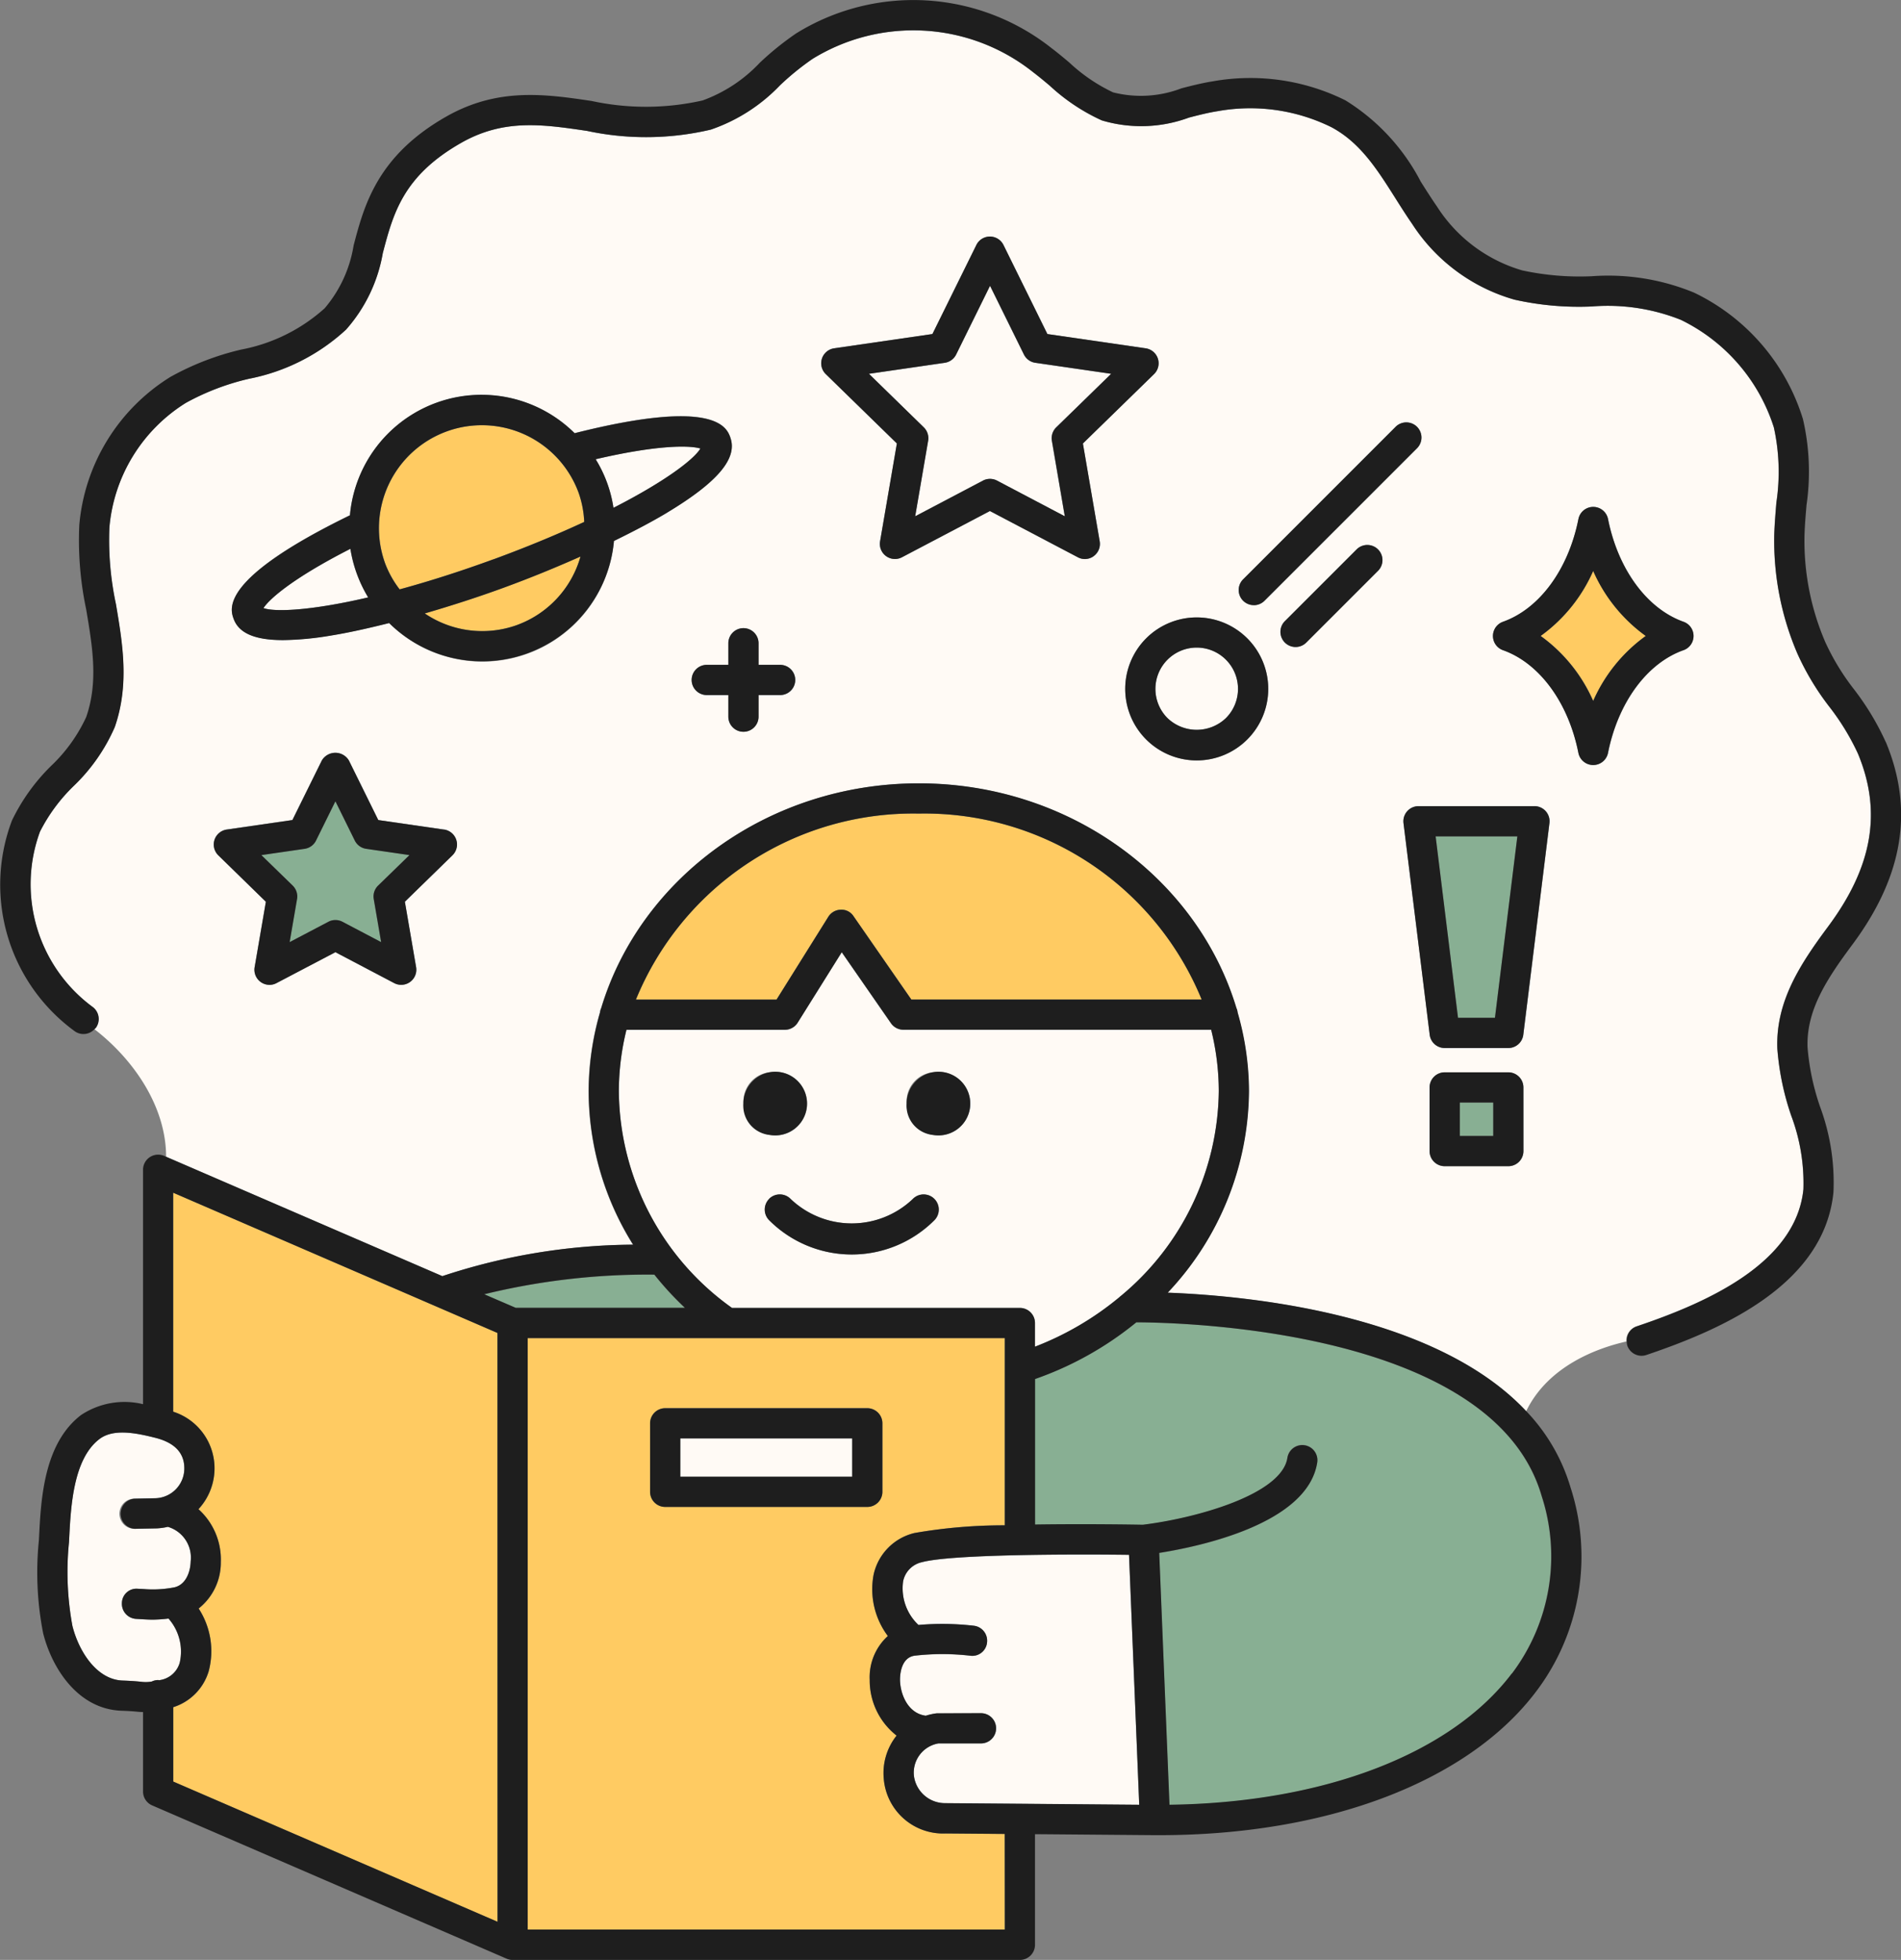
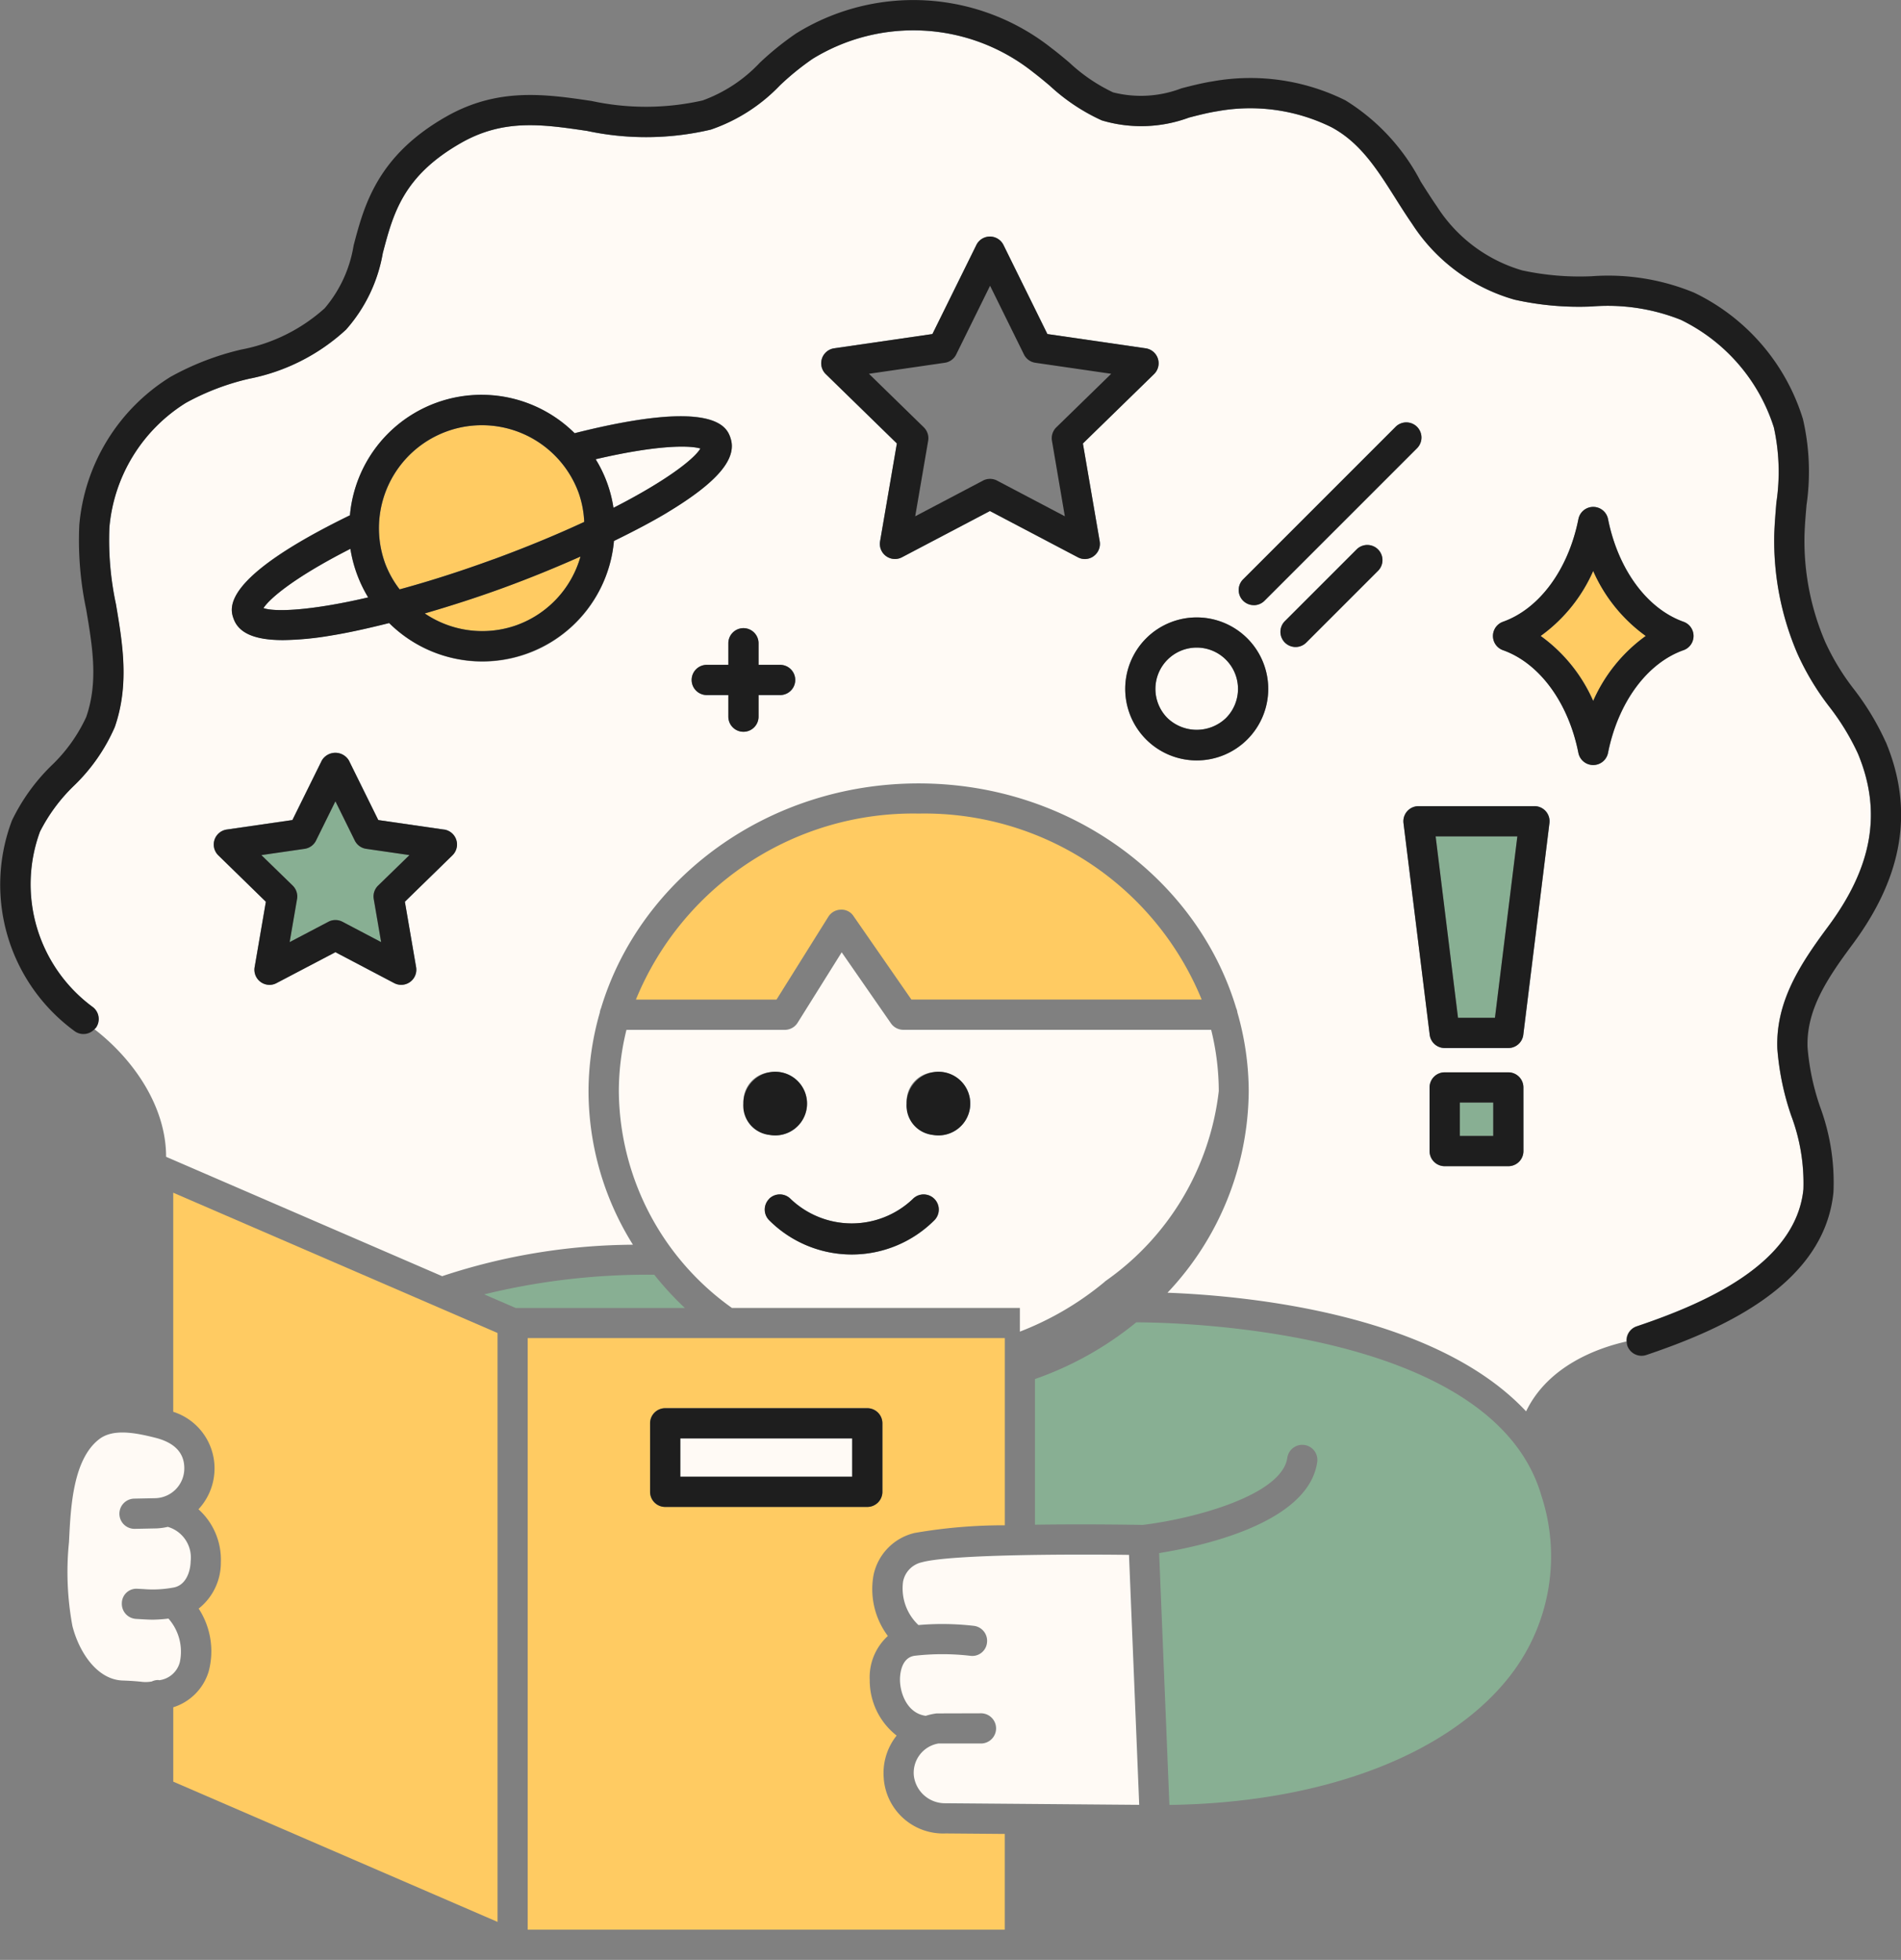
<svg xmlns="http://www.w3.org/2000/svg" width="106.55" height="109.826" viewBox="0 0 106.55 109.826">
  <rect x="0" y="0" width="106.55" height="109.826" fill="#808080" stroke="none" />
  <defs>
    <clipPath id="a">
      <rect width="106.55" height="109.826" fill="none" />
    </clipPath>
  </defs>
  <g clip-path="url(#a)">
    <path d="M31.527,28.9a5.708,5.708,0,0,0-1.971.35,5.775,5.775,0,0,0-3.442,7.4,5.681,5.681,0,0,0,.81,1.446c1.544-.42,3.285-.965,5.246-1.68s3.643-1.423,5.095-2.1a5.712,5.712,0,0,0-.312-1.626A5.783,5.783,0,0,0,31.527,28.9" transform="translate(-4.521 -5.072)" fill="#ffcb62" />
    <path d="M40.494,31.058a7.211,7.211,0,0,1,.994,2.725c2.941-1.5,4.529-2.736,4.876-3.324-.517-.164-2.226-.25-5.871.6" transform="translate(-7.106 -5.326)" fill="#fffaf5" />
    <path d="M28.875,41.011a5.724,5.724,0,0,0,8.732-3.189c-1.357.6-2.8,1.195-4.31,1.748s-3,1.027-4.423,1.441" transform="translate(-5.067 -6.637)" fill="#ffcb62" />
    <path d="M10.251,107.784a8.2,8.2,0,0,1-.868.062c-.213,0-.408-.012-.638-.025l-.307-.018a.844.844,0,0,1-.8-.888.815.815,0,0,1,.888-.8l.321.016a6.253,6.253,0,0,0,1.647-.079c.711-.1.984-.857,1-1.474a1.794,1.794,0,0,0-1.28-1.933,3.516,3.516,0,0,1-.618.086l-1.22.025H8.356a.846.846,0,0,1-.018-1.693l1.2-.025a1.671,1.671,0,0,0,1.6-1.707c-.012-.848-.561-1.413-1.632-1.681-1.106-.278-2.348-.52-3.131.076-1.464,1.117-1.6,3.784-1.689,5.547l-.012.233a16.6,16.6,0,0,0,.192,4.692c.378,1.486,1.393,3.008,2.811,3.057.518.018.81.046,1.023.067a1.917,1.917,0,0,0,.614-.012.839.839,0,0,1,.355-.083c.021,0,.04.011.061.012a1.368,1.368,0,0,0,1.152-.99,2.8,2.8,0,0,0-.632-2.464" transform="translate(-0.808 -17.085)" fill="#fffaf5" />
    <path d="M22.784,37.3C19.449,39,18.2,40.161,17.913,40.62c.645.228,2.654.15,5.867-.6a7.459,7.459,0,0,1-1-2.725" transform="translate(-3.144 -6.545)" fill="#fffaf5" />
    <path d="M42.45,86.635a38.5,38.5,0,0,0-9.535,1.1l1.766.763h9.482a17.63,17.63,0,0,1-1.713-1.86" transform="translate(-5.776 -15.203)" fill="#88af93" />
    <path d="M55.832,115.64a3.367,3.367,0,0,1,.719-2.424,3.924,3.924,0,0,1-1.508-3.117,3.122,3.122,0,0,1,1.016-2.464,4.379,4.379,0,0,1-.8-3.426,3.065,3.065,0,0,1,2.3-2.347,29.19,29.19,0,0,1,5.055-.43V90.943H35.871v33.149H62.612v-5.365L59.3,118.7a3.337,3.337,0,0,1-3.47-3.059M43.578,100.4a.846.846,0,0,1-.846-.846v-3.84a.846.846,0,0,1,.846-.846H54.906a.846.846,0,0,1,.846.846v3.84a.846.846,0,0,1-.846.846Z" transform="translate(-6.295 -15.96)" fill="#ffcb62" />
    <path d="M11.775,93.337a3.326,3.326,0,0,1,2.315,3.109,3.364,3.364,0,0,1-.9,2.354,3.794,3.794,0,0,1,1.254,2.965,3.27,3.27,0,0,1-1.243,2.6,4.382,4.382,0,0,1,.561,3.524,3.015,3.015,0,0,1-1.985,2.006v4.168l18.176,7.858v-33L11.775,81.061Z" transform="translate(-2.066 -14.225)" fill="#ffcb62" />
    <rect width="9.635" height="2.147" transform="translate(38.129 80.605)" fill="#fffaf5" />
    <path d="M23,56.659l-1.086-2.2-1.086,2.2a.847.847,0,0,1-.637.463l-2.427.352,1.755,1.711a.848.848,0,0,1,.245.75l-.415,2.417,2.172-1.141a.85.85,0,0,1,.787,0l2.17,1.141-.415-2.417a.848.848,0,0,1,.245-.75l1.755-1.711-2.426-.352A.847.847,0,0,1,23,56.659" transform="translate(-3.118 -9.557)" fill="#88af93" />
-     <path d="M72.64,24.357l-4.254-.618a.847.847,0,0,1-.636-.463l-1.9-3.853-1.9,3.853a.847.847,0,0,1-.637.463l-4.252.618,3.075,3a.851.851,0,0,1,.245.75l-.727,4.235,3.8-2a.85.85,0,0,1,.787,0l3.8,2-.727-4.235a.85.85,0,0,1,.245-.75Z" transform="translate(-10.364 -3.409)" fill="#fffaf5" />
    <path d="M62.428,106.082a1.373,1.373,0,0,0-1.074,1.079,2.822,2.822,0,0,0,.86,2.444,15.4,15.4,0,0,1,3.118.045.846.846,0,0,1,.724.951.829.829,0,0,1-.952.724,13.6,13.6,0,0,0-3.1,0c-.795.108-.826,1.137-.825,1.342,0,.742.4,1.887,1.446,2.023a3.422,3.422,0,0,1,.608-.134l2.486-.007a.846.846,0,0,1,0,1.693H63.331a1.664,1.664,0,0,0-1.373,1.821,1.756,1.756,0,0,0,1.752,1.527l4.184.034h.011l6.683.055-.572-14.007c-3.268-.041-9.92-.031-11.588.408" transform="translate(-10.736 -18.542)" fill="#fffaf5" />
    <path d="M76.034,89.87a18.691,18.691,0,0,1-5.677,3.178v8.162c2.775-.04,5.411,0,6.041.012,2.988-.364,7.782-1.691,8.1-3.746a.847.847,0,1,1,1.673.261c-.539,3.432-6.578,4.7-8.855,5.064l.575,14.112c8.633-.114,15.767-2.839,19.187-7.356a10.9,10.9,0,0,0,1.67-9.951c-2.7-9.347-20.219-9.729-22.718-9.736" transform="translate(-12.347 -15.771)" fill="#88af93" />
-     <path d="M48.413,84.649H64.546a.846.846,0,0,1,.846.847v1.329a16.963,16.963,0,0,0,4.732-2.774.829.829,0,0,1,.081-.071A15.1,15.1,0,0,0,75.694,72.5a14.4,14.4,0,0,0-.427-3.435H58.018a.847.847,0,0,1-.7-.364l-2.76-3.979-2.469,3.946a.849.849,0,0,1-.717.4H42.494a14.441,14.441,0,0,0-.427,3.435,15.046,15.046,0,0,0,6.346,12.152M59.7,71.44a1.783,1.783,0,1,1-1.5,1.76,1.645,1.645,0,0,1,1.5-1.76m-1.144,7.1a.847.847,0,0,1,1.2,1.2,6.545,6.545,0,0,1-9.256,0,.847.847,0,1,1,1.2-1.2,4.965,4.965,0,0,0,6.862,0m-8.006-7.1a1.783,1.783,0,1,1-1.5,1.76,1.644,1.644,0,0,1,1.5-1.76" transform="translate(-7.382 -11.358)" fill="#fffaf5" />
+     <path d="M48.413,84.649H64.546v1.329a16.963,16.963,0,0,0,4.732-2.774.829.829,0,0,1,.081-.071A15.1,15.1,0,0,0,75.694,72.5a14.4,14.4,0,0,0-.427-3.435H58.018a.847.847,0,0,1-.7-.364l-2.76-3.979-2.469,3.946a.849.849,0,0,1-.717.4H42.494a14.441,14.441,0,0,0-.427,3.435,15.046,15.046,0,0,0,6.346,12.152M59.7,71.44a1.783,1.783,0,1,1-1.5,1.76,1.645,1.645,0,0,1,1.5-1.76m-1.144,7.1a.847.847,0,0,1,1.2,1.2,6.545,6.545,0,0,1-9.256,0,.847.847,0,1,1,1.2-1.2,4.965,4.965,0,0,0,6.862,0m-8.006-7.1a1.783,1.783,0,1,1-1.5,1.76,1.644,1.644,0,0,1,1.5-1.76" transform="translate(-7.382 -11.358)" fill="#fffaf5" />
    <path d="M107.68,38.8a8.9,8.9,0,0,1-2.945,3.644,8.886,8.886,0,0,1,2.945,3.643,8.9,8.9,0,0,1,2.947-3.643A8.918,8.918,0,0,1,107.68,38.8" transform="translate(-18.38 -6.81)" fill="#ffcb62" />
    <path d="M54.012,61.078a.844.844,0,0,1,.7-.4.8.8,0,0,1,.716.364l3.24,4.671H74.939A16.787,16.787,0,0,0,59.084,55.293,16.789,16.789,0,0,0,43.229,65.716H51.11Z" transform="translate(-7.586 -9.703)" fill="#ffcb62" />
    <path d="M92.094,74.682C95.9,73.4,101.016,71.2,101.439,67a10.736,10.736,0,0,0-.683-4.122,15.014,15.014,0,0,1-.778-3.75c-.1-2.652,1.29-4.753,2.85-6.853,2.492-3.357,3.021-6.436,1.665-9.69a13.522,13.522,0,0,0-1.6-2.621,14.739,14.739,0,0,1-1.788-2.972,16.016,16.016,0,0,1-1.3-6.675c.018-.6.069-1.2.119-1.8a11.588,11.588,0,0,0-.14-4.2,10.094,10.094,0,0,0-5.215-6.034,11.06,11.06,0,0,0-4.991-.749,16.482,16.482,0,0,1-4.337-.384,10.122,10.122,0,0,1-5.739-4.254c-.331-.477-.64-.967-.947-1.453-1.008-1.594-1.959-3.1-3.582-3.962a10.291,10.291,0,0,0-6.378-.89c-.519.081-1.053.218-1.593.357a7.713,7.713,0,0,1-4.888.158,10.934,10.934,0,0,1-2.915-1.943c-.308-.258-.618-.518-.937-.76a10.782,10.782,0,0,0-12.363-.744,14.942,14.942,0,0,0-1.823,1.482,9.706,9.706,0,0,1-3.878,2.482,15.826,15.826,0,0,1-6.933.073c-2.508-.37-4.678-.689-7.07.675-3.244,1.85-3.8,3.95-4.383,6.175a8.682,8.682,0,0,1-2.061,4.286,11.158,11.158,0,0,1-5.428,2.751,13.73,13.73,0,0,0-3.546,1.351,9.152,9.152,0,0,0-4.289,6.989,17.158,17.158,0,0,0,.369,4.3c.374,2.211.759,4.5-.066,6.877a10.2,10.2,0,0,1-2.3,3.3,9.638,9.638,0,0,0-1.892,2.565,8.541,8.541,0,0,0,2.924,9.806.844.844,0,0,1,.207,1.178.8.8,0,0,1-.081.078c2.221,1.714,4.023,4.352,4.024,7.157l15.472,6.689a34.486,34.486,0,0,1,10.694-1.763,16.261,16.261,0,0,1-2.49-8.61,16.068,16.068,0,0,1,.634-4.4.809.809,0,0,1,.068-.248c2.187-7.252,9.33-12.592,17.8-12.592s15.617,5.34,17.8,12.592a.858.858,0,0,1,.068.248,16.068,16.068,0,0,1,.634,4.4,16.6,16.6,0,0,1-4.553,11.3c4.5.17,14.99,1.181,20.1,6.648,1.247-2.584,4.065-3.565,5.619-3.915a.835.835,0,0,1,.56-.847M25.718,48.291l-2.666,2.6.63,3.667a.847.847,0,0,1-1.228.893L19.16,53.717l-3.3,1.732a.844.844,0,0,1-.891-.065.843.843,0,0,1-.337-.828l.63-3.667-2.664-2.6a.847.847,0,0,1,.467-1.445l3.684-.534L18.4,42.974a.883.883,0,0,1,1.517,0l1.647,3.338,3.684.534a.847.847,0,0,1,.468,1.445m12.029-19.2c-.867.521-1.888,1.052-2.971,1.581a7.4,7.4,0,0,1-12.6,4.6c-1.168.293-2.29.545-3.288.7a17.066,17.066,0,0,1-2.656.251c-1.586,0-2.483-.392-2.772-1.188-.2-.557-.8-2.24,6.519-5.805a7.415,7.415,0,0,1,12.593-4.6c7.889-1.989,8.524-.322,8.727.237.425,1.165-.7,2.5-3.548,4.214m6.341,10.219h-1.21V40.52a.846.846,0,0,1-1.693,0V39.308h-1.21a.846.846,0,1,1,0-1.692h1.21v-1.21a.846.846,0,0,1,1.693,0v1.21h1.21a.846.846,0,1,1,0,1.692m25.95-6.482,8.547-8.546a.846.846,0,0,1,1.2,1.2l-8.547,8.547a.846.846,0,1,1-1.2-1.2m-8.373-1.3a.844.844,0,0,1-.5.162.829.829,0,0,1-.393-.1l-4.927-2.591-4.928,2.591a.847.847,0,0,1-1.229-.892l.942-5.485-3.985-3.886a.847.847,0,0,1,.467-1.445l5.509-.8,2.464-4.992a.846.846,0,0,1,1.517,0l2.463,4.992,5.51.8a.847.847,0,0,1,.467,1.445l-3.986,3.886L62,30.694a.844.844,0,0,1-.337.828M70.271,41.8a4.007,4.007,0,1,1,0-5.667,3.995,3.995,0,0,1,0,5.667M77.6,32.343l-4.021,4.021a.846.846,0,0,1-1.2-1.2L76.4,31.147a.846.846,0,1,1,1.2,1.2m8.151,32.518a.846.846,0,0,1-.846.847H81.336a.846.846,0,0,1-.846-.847V61.3a.846.846,0,0,1,.846-.847H84.9a.846.846,0,0,1,.846.847Zm-.007-6.517a.845.845,0,0,1-.839.742H81.336a.845.845,0,0,1-.839-.742l-1.464-11.86a.845.845,0,0,1,.839-.951h6.5a.845.845,0,0,1,.839.951ZM89.663,43.23a.846.846,0,0,1-.829-.681c-.561-2.823-2.18-5.028-4.226-5.755a.845.845,0,0,1,0-1.593c2.048-.729,3.667-2.934,4.228-5.757a.846.846,0,0,1,1.659,0c.562,2.823,2.183,5.028,4.23,5.757a.845.845,0,0,1,0,1.593c-2.045.727-3.666,2.932-4.228,5.755a.846.846,0,0,1-.829.681" transform="translate(-0.363 -0.36)" fill="#fffaf5" />
    <path d="M98.849,67.01h2.07l1.256-10.168H97.593Z" transform="translate(-17.127 -9.975)" fill="#88af93" />
    <path d="M80.859,44.013a2.316,2.316,0,0,0-1.638,3.952,2.37,2.37,0,0,0,3.274,0,2.315,2.315,0,0,0-1.636-3.952" transform="translate(-13.784 -7.724)" fill="#fffaf5" />
    <rect width="1.874" height="1.874" transform="translate(81.82 61.781)" fill="#88af93" />
    <path d="M112.169,42.481a.845.845,0,0,0,0-1.593c-2.046-.729-3.667-2.934-4.23-5.757a.846.846,0,0,0-1.659,0c-.561,2.823-2.18,5.028-4.228,5.757a.845.845,0,0,0,0,1.593c2.046.727,3.666,2.932,4.226,5.755a.846.846,0,0,0,1.659,0c.562-2.823,2.183-5.028,4.228-5.755m-5.058,2.846a8.886,8.886,0,0,0-2.945-3.643,8.9,8.9,0,0,0,2.945-3.644,8.918,8.918,0,0,0,2.947,3.644,8.9,8.9,0,0,0-2.947,3.643" transform="translate(-17.811 -6.046)" fill="#1e1e1e" />
    <path d="M102.747,54.789h-6.5a.846.846,0,0,0-.839.951L96.877,67.6a.846.846,0,0,0,.839.742h3.567a.846.846,0,0,0,.839-.742l1.464-11.861a.845.845,0,0,0-.839-.951M100.534,66.65h-2.07L97.209,56.482h4.581Z" transform="translate(-16.743 -9.615)" fill="#1e1e1e" />
    <path d="M101.595,72.879H98.028a.846.846,0,0,0-.846.846v3.567a.846.846,0,0,0,.846.846h3.567a.846.846,0,0,0,.846-.846V73.725a.846.846,0,0,0-.846-.846m-.846,3.566H98.875V74.571h1.874Z" transform="translate(-17.054 -12.79)" fill="#1e1e1e" />
    <path d="M52.034,76.389a1.783,1.783,0,1,0-1.5-1.76,1.644,1.644,0,0,0,1.5,1.76" transform="translate(-8.869 -12.788)" fill="#1e1e1e" />
    <path d="M63.132,76.389a1.783,1.783,0,1,0-1.5-1.76,1.644,1.644,0,0,0,1.5,1.76" transform="translate(-10.816 -12.788)" fill="#1e1e1e" />
    <path d="M52.235,81.425a.845.845,0,0,0,0,1.2,6.542,6.542,0,0,0,9.255,0,.846.846,0,0,0-1.2-1.2,4.966,4.966,0,0,1-6.862,0,.845.845,0,0,0-1.2,0" transform="translate(-9.123 -14.246)" fill="#1e1e1e" />
-     <path d="M88.479,92.708A10.467,10.467,0,0,0,86,88.427c-5.112-5.467-15.6-6.478-20.1-6.648a16.6,16.6,0,0,0,4.554-11.3,16.027,16.027,0,0,0-.636-4.4.785.785,0,0,0-.068-.249c-2.186-7.252-9.329-12.592-17.8-12.592s-15.617,5.34-17.8,12.592a.808.808,0,0,0-.069.249,16.058,16.058,0,0,0-.635,4.4,16.259,16.259,0,0,0,2.491,8.61,34.469,34.469,0,0,0-10.694,1.764L9.764,74.166l-.118-.052a.847.847,0,0,0-1.182.778V88.029a4.395,4.395,0,0,0-3.474.608c-2.088,1.592-2.248,4.73-2.352,6.806l-.013.23a17.725,17.725,0,0,0,.242,5.2c.493,1.945,1.94,4.247,4.393,4.334.464.015.728.04.921.059.108.01.193.012.283.016v4.452a.845.845,0,0,0,.51.777l19.868,8.59h0a.826.826,0,0,0,.332.069H57.612a.846.846,0,0,0,.846-.846v-6.2l6.719.056h.248c9.416,0,17.294-2.993,21.107-8.032a12.531,12.531,0,0,0,1.947-11.441M51.946,54.933A16.787,16.787,0,0,1,67.8,65.355H51.527l-3.24-4.67a.8.8,0,0,0-.716-.364.843.843,0,0,0-.7.4l-2.9,4.637H36.09A16.792,16.792,0,0,1,51.946,54.933M35.133,70.481a14.392,14.392,0,0,1,.427-3.434h8.881a.848.848,0,0,0,.717-.4L47.628,62.7l2.76,3.98a.847.847,0,0,0,.7.364H68.333a14.434,14.434,0,0,1,.427,3.434,15.105,15.105,0,0,1-5.489,11.484.744.744,0,0,0-.082.07,16.92,16.92,0,0,1-4.732,2.774V83.481a.846.846,0,0,0-.846-.846H41.478a15.043,15.043,0,0,1-6.345-12.153M9.371,103.5c-.021,0-.039-.012-.061-.012a.824.824,0,0,0-.355.083,1.915,1.915,0,0,1-.614.011c-.214-.02-.505-.048-1.022-.066-1.418-.049-2.434-1.572-2.812-3.057a16.6,16.6,0,0,1-.193-4.692l.012-.233c.092-1.764.226-4.429,1.69-5.546.782-.6,2.027-.354,3.131-.076,1.072.267,1.62.833,1.632,1.68a1.671,1.671,0,0,1-1.6,1.708l-1.2.025A.846.846,0,0,0,8,95.012h.017l1.221-.025a3.451,3.451,0,0,0,.618-.087,1.8,1.8,0,0,1,1.28,1.934c-.016.616-.29,1.373-1,1.474a6.251,6.251,0,0,1-1.647.079l-.321-.016a.815.815,0,0,0-.887.8.845.845,0,0,0,.8.888l.307.018c.23.013.425.025.637.025a8.168,8.168,0,0,0,.868-.062,2.8,2.8,0,0,1,.632,2.463,1.366,1.366,0,0,1-1.151.991m18.96,13.538-18.176-7.857v-4.169A3.021,3.021,0,0,0,12.141,103a4.382,4.382,0,0,0-.561-3.524,3.27,3.27,0,0,0,1.243-2.6,3.79,3.79,0,0,0-1.253-2.965,3.368,3.368,0,0,0,.9-2.354,3.328,3.328,0,0,0-2.317-3.109V76.179l18.176,7.858Zm-.745-35.164a38.533,38.533,0,0,1,9.535-1.1,17.63,17.63,0,0,0,1.713,1.86H29.353Zm29.179,35.6H30.023V84.327H56.766v10.49a29.285,29.285,0,0,0-5.056.43,3.067,3.067,0,0,0-2.3,2.347,4.374,4.374,0,0,0,.8,3.426,3.117,3.117,0,0,0-1.016,2.463A3.924,3.924,0,0,0,50.7,106.6a3.372,3.372,0,0,0-.718,2.424,3.338,3.338,0,0,0,3.47,3.06l3.31.027Zm.852-7.05h-.011l-4.185-.034a1.756,1.756,0,0,1-1.751-1.527,1.664,1.664,0,0,1,1.374-1.821h2.384a.846.846,0,1,0,0-1.693l-2.485.007a3.431,3.431,0,0,0-.608.134c-1.049-.136-1.441-1.281-1.446-2.023,0-.205.03-1.234.825-1.342a13.6,13.6,0,0,1,3.1,0,.83.83,0,0,0,.952-.724.845.845,0,0,0-.725-.951,15.382,15.382,0,0,0-3.117-.045,2.82,2.82,0,0,1-.861-2.444,1.375,1.375,0,0,1,1.074-1.079c1.668-.439,8.32-.449,11.589-.408l.571,14.006Zm27.564-7.3c-3.42,4.517-10.555,7.242-19.188,7.356l-.575-14.113c2.278-.36,8.318-1.631,8.856-5.063a.846.846,0,1,0-1.672-.261c-.323,2.055-5.116,3.38-8.1,3.746-.631-.012-3.267-.053-6.042-.012V86.619a18.7,18.7,0,0,0,5.677-3.178c2.5.007,20.022.388,22.719,9.736a10.9,10.9,0,0,1-1.671,9.951" transform="translate(-0.447 -9.343)" fill="#1e1e1e" />
    <path d="M27.437,55.465l-3.684-.533-1.647-3.338a.883.883,0,0,0-1.518,0l-1.647,3.338-3.684.533a.847.847,0,0,0-.468,1.445l2.665,2.6-.63,3.668a.847.847,0,0,0,.834.989.829.829,0,0,0,.393-.1l3.3-1.732,3.294,1.732a.847.847,0,0,0,1.229-.892l-.63-3.668,2.666-2.6a.847.847,0,0,0-.467-1.445m-3.7,3.141a.849.849,0,0,0-.245.75l.415,2.417-2.169-1.14a.847.847,0,0,0-.787,0l-2.172,1.14.416-2.417a.851.851,0,0,0-.245-.75L17.2,56.895l2.428-.352a.847.847,0,0,0,.636-.463l1.086-2.2,1.086,2.2a.848.848,0,0,0,.637.463l2.427.352Z" transform="translate(-2.55 -8.978)" fill="#1e1e1e" />
    <path d="M74.481,23.785a.847.847,0,0,0-.468-1.445l-5.51-.8-2.462-4.992a.847.847,0,0,0-1.518,0L62.059,21.54l-5.509.8a.847.847,0,0,0-.468,1.445l3.985,3.886-.942,5.485a.846.846,0,0,0,1.228.892l4.928-2.591,4.927,2.591a.833.833,0,0,0,.393.1.848.848,0,0,0,.834-.99l-.942-5.485Zm-5,7.968-3.8-2a.847.847,0,0,0-.787,0l-3.8,2,.727-4.235a.851.851,0,0,0-.245-.75l-3.075-3,4.253-.618a.847.847,0,0,0,.636-.463l1.9-3.852,1.9,3.852a.847.847,0,0,0,.636.463l4.254.618-3.077,3a.85.85,0,0,0-.245.75Z" transform="translate(-9.797 -2.822)" fill="#1e1e1e" />
    <path d="M43.7,29.227c-.205-.559-.839-2.225-8.727-.237a7.4,7.4,0,0,0-12.594,4.6c-7.315,3.565-6.722,5.248-6.517,5.805.289.8,1.186,1.188,2.771,1.188a17.164,17.164,0,0,0,2.657-.251c1-.161,2.12-.413,3.287-.706a7.416,7.416,0,0,0,12.6-4.6c1.083-.529,2.1-1.06,2.97-1.581,2.846-1.711,3.974-3.05,3.55-4.215M17.534,38.787c.291-.459,1.537-1.623,4.872-3.323a7.547,7.547,0,0,0,.363,1.407,7.63,7.63,0,0,0,.632,1.318c-3.212.748-5.221.825-5.866.6m14.221.944a5.752,5.752,0,0,1-5.183-.645C28,38.672,29.481,38.2,31,37.645S33.948,36.5,35.3,35.9a5.75,5.75,0,0,1-3.55,3.834m-1.341-3.676c-1.961.716-3.7,1.26-5.246,1.681a5.672,5.672,0,0,1-.81-1.447A5.769,5.769,0,1,1,35.2,32.333a5.685,5.685,0,0,1,.312,1.626c-1.453.673-3.136,1.379-5.095,2.1m6.733-2.887a7.193,7.193,0,0,0-1-2.725c3.645-.849,5.354-.763,5.871-.6-.346.589-1.934,1.825-4.875,3.324" transform="translate(-2.765 -4.712)" fill="#1e1e1e" />
    <path d="M77.666,43.134a4.007,4.007,0,1,0,5.667,0,4.011,4.011,0,0,0-5.667,0m4.47,4.47a2.37,2.37,0,0,1-3.274,0,2.315,2.315,0,1,1,3.274,0" transform="translate(-13.424 -7.364)" fill="#1e1e1e" />
    <path d="M91.314,37.287l-4.021,4.021a.846.846,0,1,0,1.2,1.2l4.021-4.021a.846.846,0,1,0-1.2-1.2" transform="translate(-15.276 -6.5)" fill="#1e1e1e" />
    <path d="M85.051,38.95a.843.843,0,0,0,.6-.248L94.2,30.156a.846.846,0,0,0-1.2-1.2l-8.547,8.546a.846.846,0,0,0,.6,1.445" transform="translate(-14.777 -5.039)" fill="#1e1e1e" />
    <path d="M51.977,44.748h-1.21v-1.21a.846.846,0,1,0-1.693,0v1.21h-1.21a.846.846,0,1,0,0,1.693h1.21v1.211a.846.846,0,0,0,1.693,0V46.441h1.21a.846.846,0,0,0,0-1.693" transform="translate(-8.251 -7.492)" fill="#1e1e1e" />
    <path d="M105.692,41.573a14.954,14.954,0,0,0-1.783-2.955,13.293,13.293,0,0,1-1.6-2.631,14.33,14.33,0,0,1-1.168-5.982c.016-.568.066-1.137.114-1.705a13.038,13.038,0,0,0-.2-4.812,11.66,11.66,0,0,0-6.1-7.088,12.605,12.605,0,0,0-5.735-.921,15.252,15.252,0,0,1-3.9-.327,8.477,8.477,0,0,1-4.78-3.583c-.317-.457-.613-.926-.909-1.393a11.676,11.676,0,0,0-4.215-4.55A11.969,11.969,0,0,0,67.98,4.557c-.572.089-1.159.237-1.754.39a6.34,6.34,0,0,1-3.84.228A9.579,9.579,0,0,1,59.93,3.5c-.329-.276-.658-.551-1-.809a12.478,12.478,0,0,0-14.311-.816,16.515,16.515,0,0,0-2.035,1.643,8.275,8.275,0,0,1-3.2,2.11,14.419,14.419,0,0,1-6.231.029C30.573,5.275,27.9,4.885,25,6.54c-3.861,2.2-4.593,4.982-5.18,7.214a7.179,7.179,0,0,1-1.622,3.52,9.664,9.664,0,0,1-4.686,2.316,15.337,15.337,0,0,0-3.962,1.532,10.865,10.865,0,0,0-5.105,8.294,18.755,18.755,0,0,0,.385,4.73c.354,2.092.688,4.071,0,6.039A8.925,8.925,0,0,1,2.883,42.9,10.917,10.917,0,0,0,.671,45.976,10.157,10.157,0,0,0,4.2,57.795a.837.837,0,0,0,1.1-.129.8.8,0,0,0,.081-.078.844.844,0,0,0-.207-1.178A8.541,8.541,0,0,1,2.243,46.6,9.6,9.6,0,0,1,4.136,44.04a10.221,10.221,0,0,0,2.3-3.3c.825-2.379.439-4.666.066-6.877a17.162,17.162,0,0,1-.369-4.3,9.151,9.151,0,0,1,4.289-6.988,13.727,13.727,0,0,1,3.547-1.352,11.154,11.154,0,0,0,5.427-2.75,8.685,8.685,0,0,0,2.061-4.286c.585-2.225,1.139-4.325,4.383-6.175,2.392-1.365,4.562-1.046,7.07-.676a15.813,15.813,0,0,0,6.933-.073A9.7,9.7,0,0,0,43.721,4.78,15.02,15.02,0,0,1,45.544,3.3a10.782,10.782,0,0,1,12.363.744c.319.243.628.5.937.76a10.908,10.908,0,0,0,2.915,1.943,7.711,7.711,0,0,0,4.887-.158c.54-.139,1.074-.276,1.593-.357a10.291,10.291,0,0,1,6.378.891c1.623.862,2.573,2.368,3.582,3.961.307.486.616.975.947,1.453a10.127,10.127,0,0,0,5.739,4.254,16.515,16.515,0,0,0,4.337.383,11.065,11.065,0,0,1,4.992.749,10.1,10.1,0,0,1,5.214,6.035,11.565,11.565,0,0,1,.14,4.2c-.049.6-.1,1.2-.119,1.8a16.016,16.016,0,0,0,1.3,6.675,14.783,14.783,0,0,0,1.788,2.972,13.5,13.5,0,0,1,1.6,2.621c1.356,3.254.828,6.333-1.665,9.69-1.56,2.1-2.95,4.2-2.85,6.853a15.043,15.043,0,0,0,.778,3.75,10.74,10.74,0,0,1,.683,4.123c-.423,4.2-5.535,6.4-9.344,7.684a.834.834,0,0,0-.56.846.819.819,0,0,0,.029.227.847.847,0,0,0,.8.575.869.869,0,0,0,.271-.045c4.253-1.436,9.967-3.944,10.485-9.118a12.187,12.187,0,0,0-.744-4.775,13.529,13.529,0,0,1-.707-3.332c-.081-2.1,1.091-3.861,2.516-5.778,2.845-3.829,3.456-7.543,1.869-11.349" transform="translate(0 0)" fill="#1e1e1e" />
    <path d="M57.213,100.394V96.555a.846.846,0,0,0-.846-.847H45.038a.846.846,0,0,0-.846.847v3.839a.846.846,0,0,0,.846.846H56.367a.846.846,0,0,0,.846-.846m-1.693-.846H45.885V97.4H55.52Z" transform="translate(-7.755 -16.796)" fill="#1e1e1e" />
  </g>
</svg>